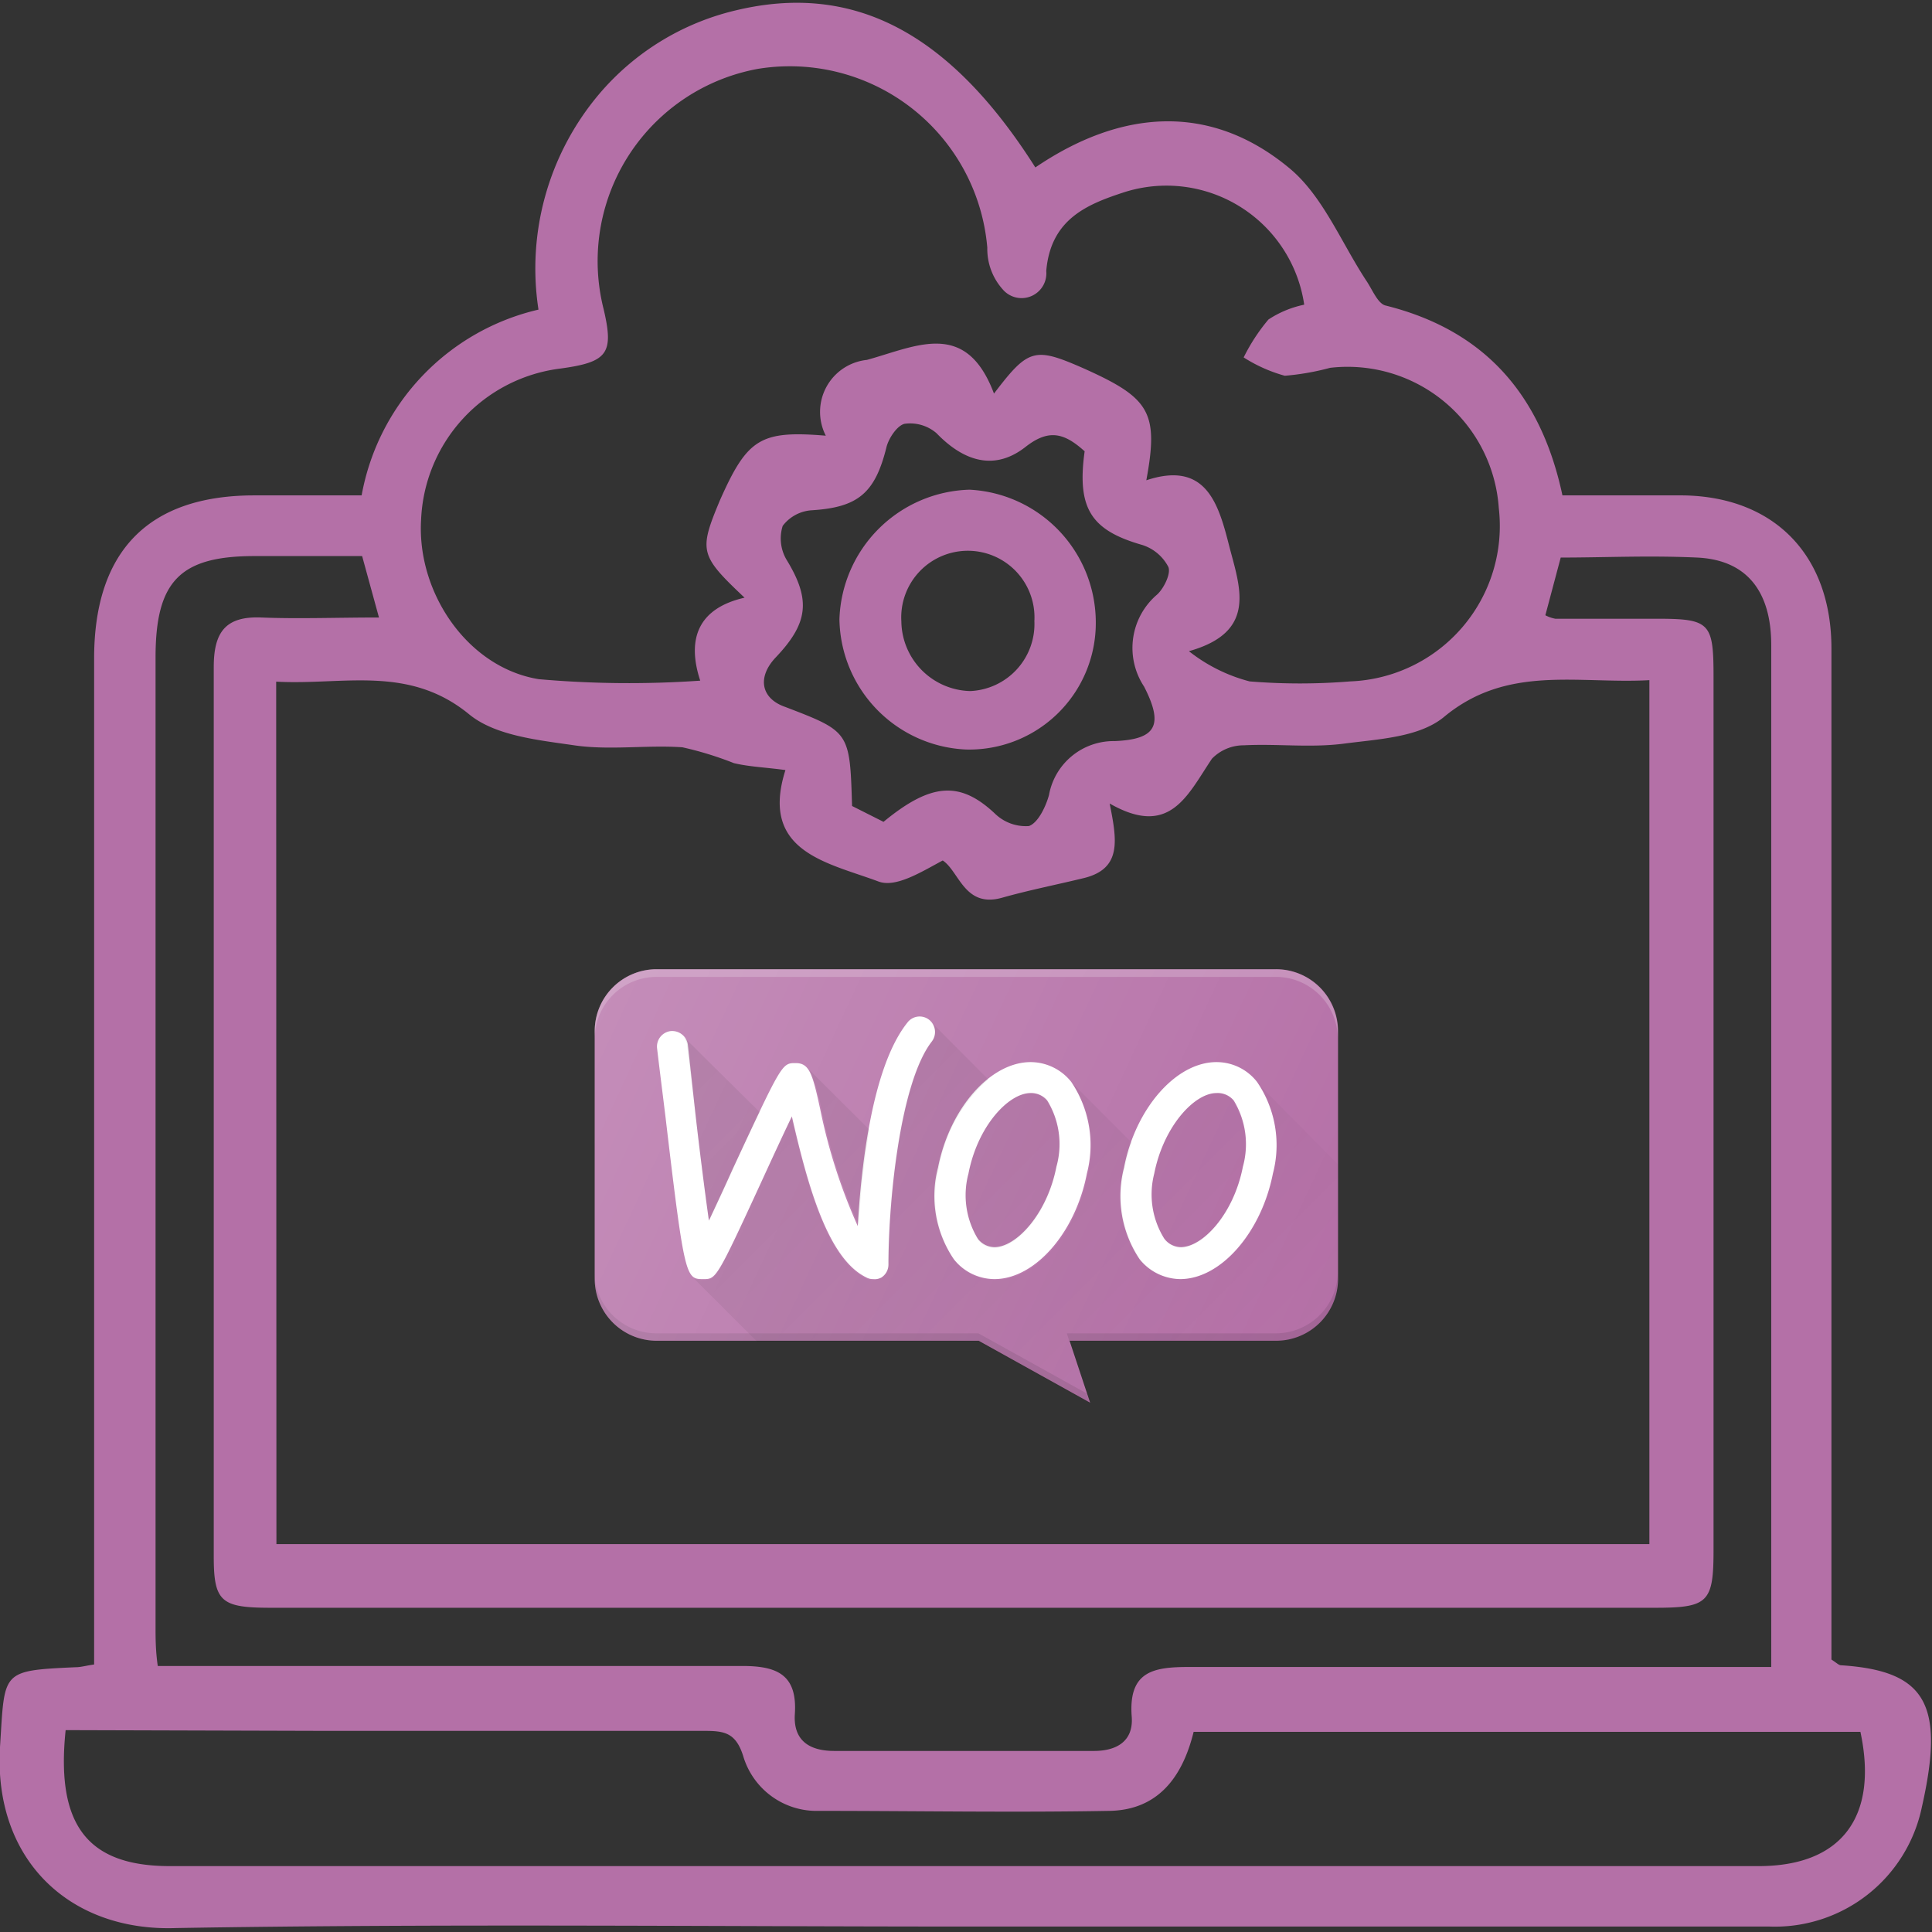
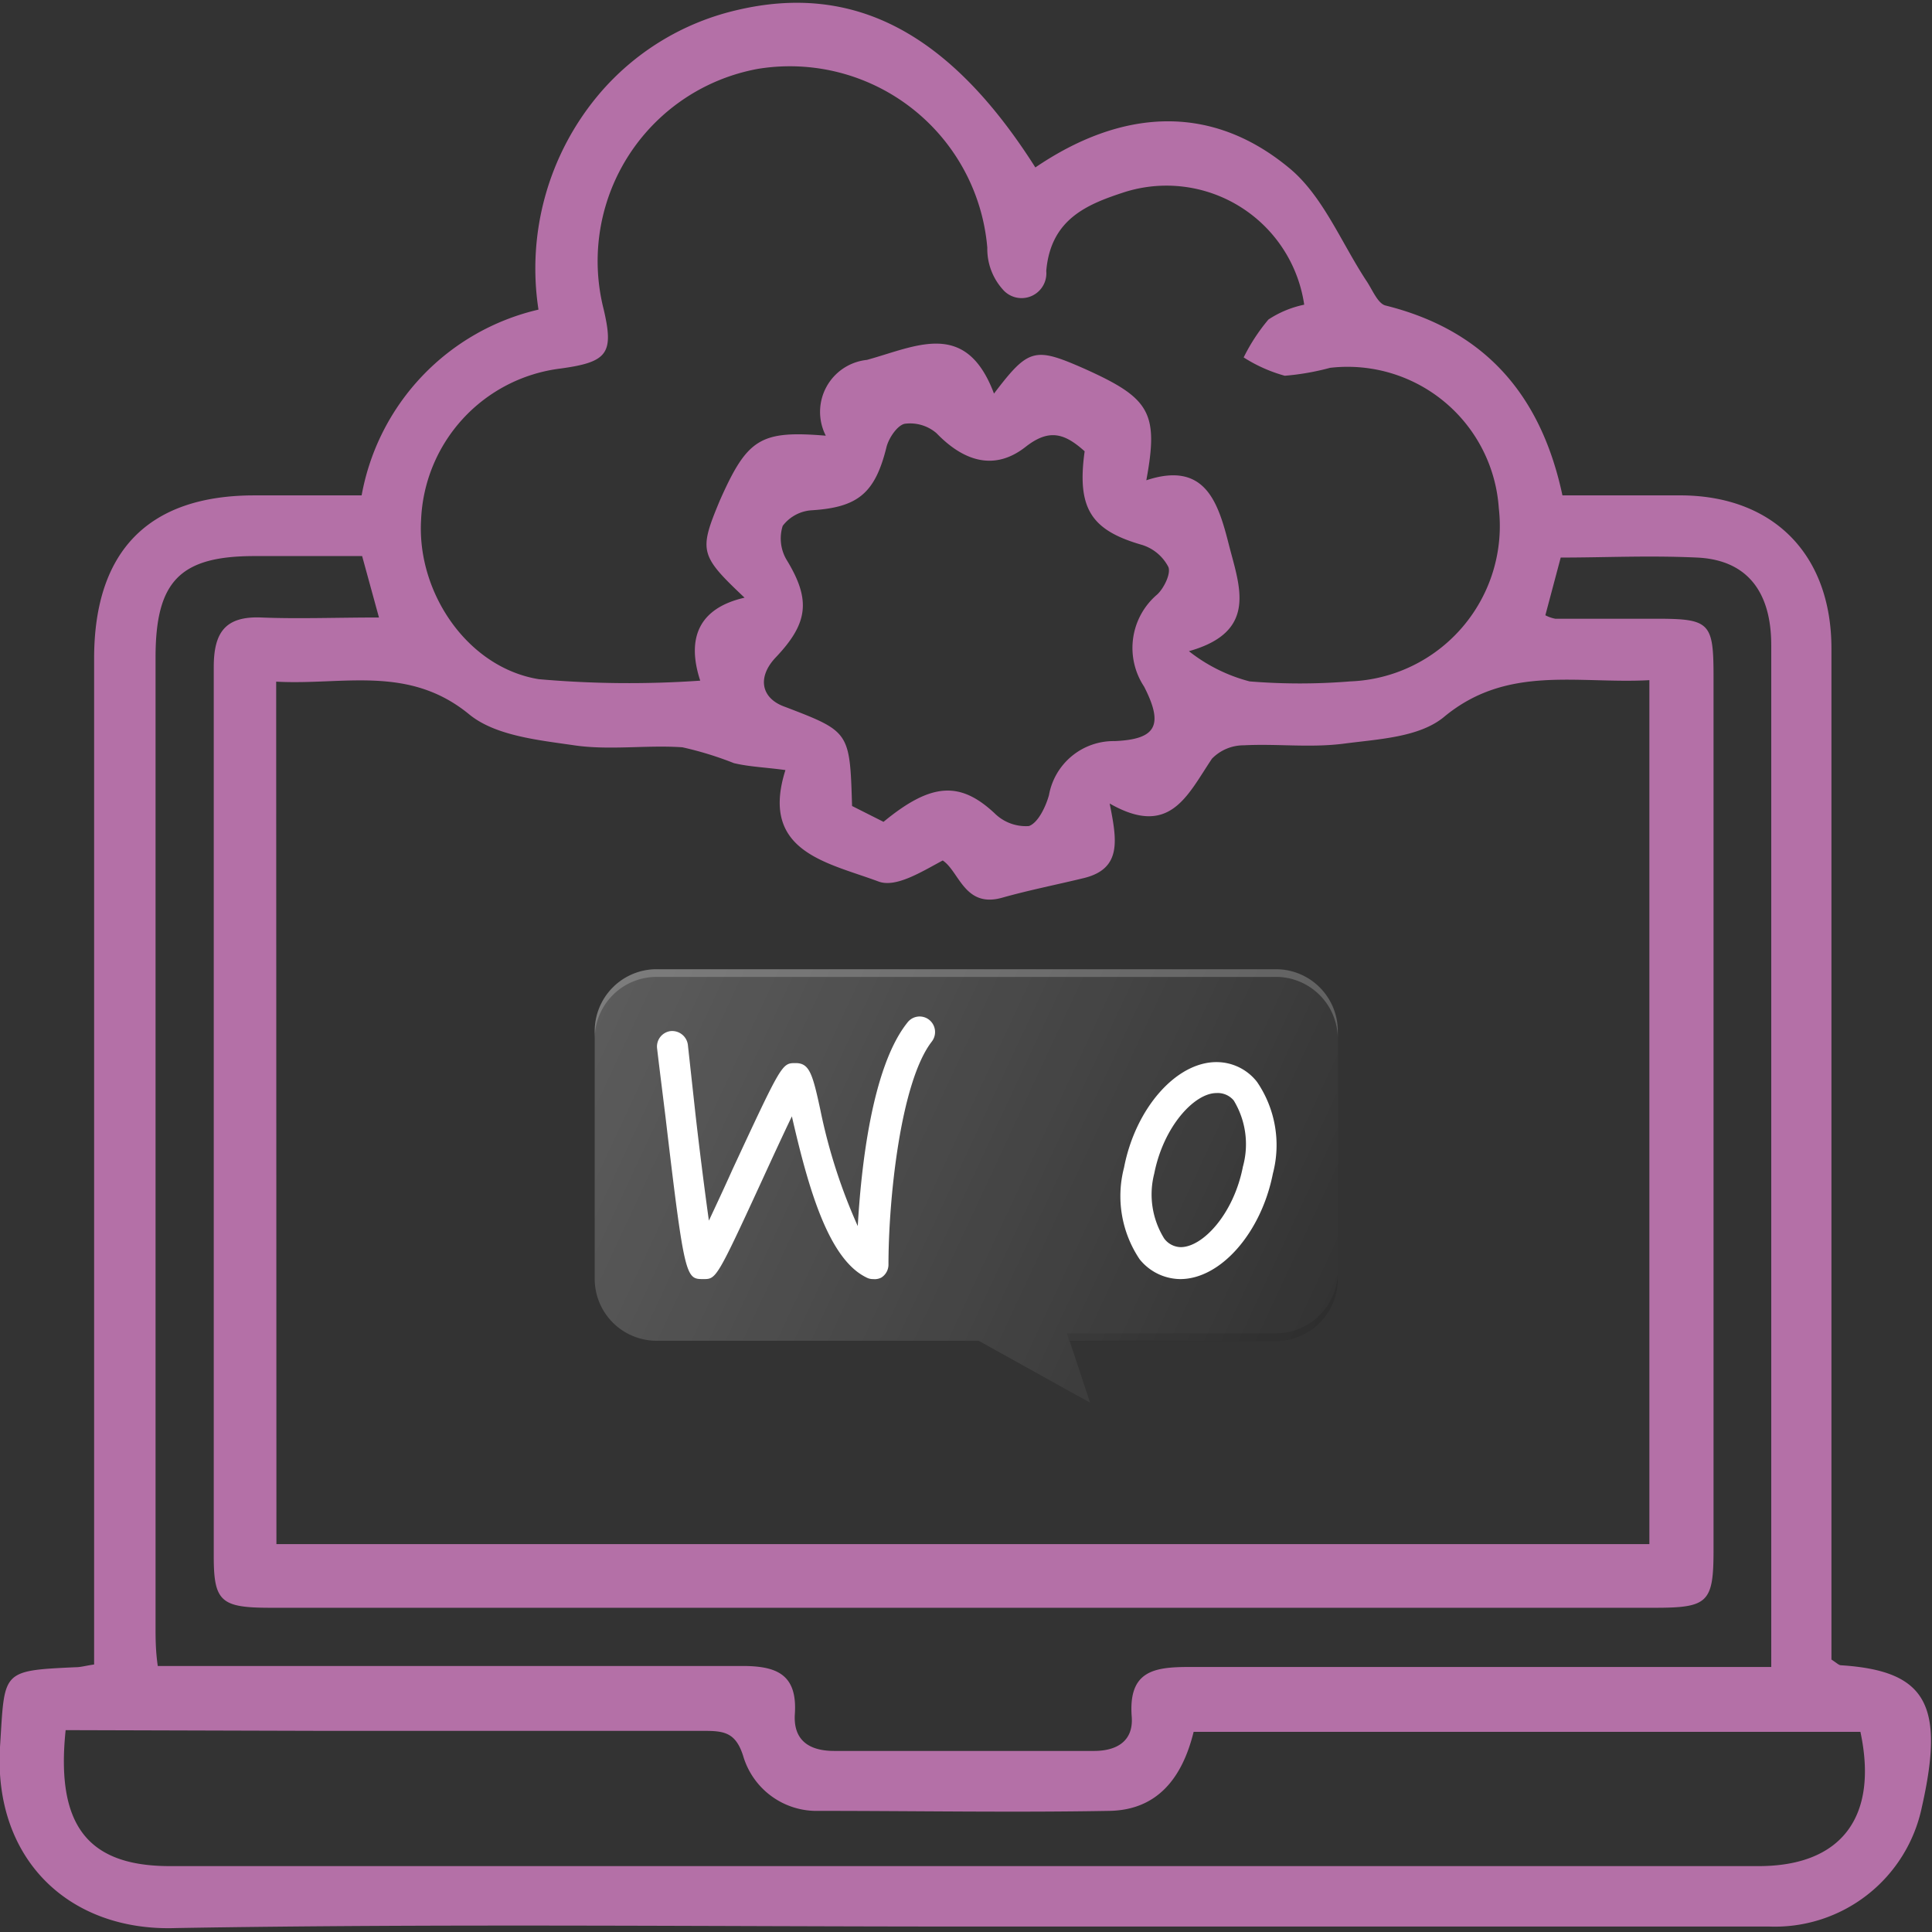
<svg xmlns="http://www.w3.org/2000/svg" id="Layer_1" data-name="Layer 1" viewBox="0 0 78 78">
  <rect x="0" y="0" width="78" height="78" fill="#333333" stroke="none" />
  <defs>
    <style>.cls-1{fill:#b570a7;}.cls-2,.cls-4{fill:#fff;}.cls-2{opacity:0.2;}.cls-2,.cls-3{isolation:isolate;}.cls-3{fill:#060606;opacity:0.1;}.cls-5{fill:url(#linear-gradient);}.cls-6{fill:url(#linear-gradient-2);}.cls-7{fill:#b470a7;}</style>
    <linearGradient id="linear-gradient" x1="30.49" y1="109.55" x2="49.2" y2="90.84" gradientTransform="matrix(1, 0, 0, -1, 0, 148.32)" gradientUnits="userSpaceOnUse">
      <stop offset="0" stop-color="#060606" stop-opacity="0.1" />
      <stop offset="1" stop-color="#060606" stop-opacity="0" />
    </linearGradient>
    <linearGradient id="linear-gradient-2" x1="24.54" y1="108.43" x2="53.46" y2="94.95" gradientTransform="matrix(1, 0, 0, -1, 0, 148.32)" gradientUnits="userSpaceOnUse">
      <stop offset="0" stop-color="#fff" stop-opacity="0.2" />
      <stop offset="1" stop-color="#fff" stop-opacity="0" />
    </linearGradient>
  </defs>
-   <path class="cls-1" d="M51.51,39.13h-25a2.5,2.5,0,0,0-2.5,2.5v10a2.5,2.5,0,0,0,2.5,2.5h13l4.5,2.5-.83-2.5h8.34a2.5,2.5,0,0,0,2.5-2.5v-10A2.5,2.5,0,0,0,51.51,39.13Z" />
  <path class="cls-2" d="M51.51,39.13h-25a2.5,2.5,0,0,0-2.5,2.5v.31a2.5,2.5,0,0,1,2.5-2.5h25a2.5,2.5,0,0,1,2.5,2.5v-.31A2.5,2.5,0,0,0,51.51,39.13Z" />
  <path class="cls-3" d="M51.51,53.83H43.07l.1.31h8.34a2.5,2.5,0,0,0,2.5-2.5v-.32A2.5,2.5,0,0,1,51.51,53.83Z" />
-   <path class="cls-3" d="M26.49,53.83A2.5,2.5,0,0,1,24,51.32v.32a2.5,2.5,0,0,0,2.5,2.5h13l4.5,2.5-.12-.38L39.5,53.83Z" />
  <path class="cls-4" d="M35.25,51.64a.55.55,0,0,1-.28-.07c-1.53-.75-2.34-3.62-3-6.5-.37.77-.84,1.79-1.23,2.64-1.81,3.93-1.83,3.93-2.34,3.93-.71,0-.76,0-1.53-6.53-.13-1.06-.25-2-.34-2.77a.63.63,0,0,1,.53-.71.64.64,0,0,1,.71.54L28.08,45c.15,1.32.36,3,.54,4.28.3-.64.66-1.41.95-2.06,2-4.3,2-4.3,2.55-4.3s.68.4,1,1.89a22.36,22.36,0,0,0,1.51,4.69c.13-2.26.55-6.39,2-8.21a.62.62,0,0,1,.88-.12.63.63,0,0,1,.11.88c-1.27,1.64-1.75,6.39-1.75,9a.62.62,0,0,1-.29.53A.58.58,0,0,1,35.25,51.64Z" />
-   <path class="cls-4" d="M40.15,51.64a2.1,2.1,0,0,1-1.64-.8,4.53,4.53,0,0,1-.64-3.7c.47-2.39,2.11-4.26,3.74-4.26a2.1,2.1,0,0,1,1.64.8,4.56,4.56,0,0,1,.63,3.7C43.42,49.77,41.78,51.64,40.15,51.64Zm1.46-7.51c-.89,0-2.14,1.33-2.51,3.25A3.38,3.38,0,0,0,39.47,50a.85.85,0,0,0,.68.35c.88,0,2.13-1.34,2.5-3.25a3.36,3.36,0,0,0-.37-2.67A.84.84,0,0,0,41.61,44.13Z" />
  <path class="cls-4" d="M47.65,51.64a2.13,2.13,0,0,1-1.64-.8,4.57,4.57,0,0,1-.63-3.7c.46-2.39,2.1-4.26,3.73-4.26a2.07,2.07,0,0,1,1.64.8,4.52,4.52,0,0,1,.64,3.7C50.92,49.77,49.28,51.64,47.65,51.64Zm1.46-7.51c-.88,0-2.13,1.33-2.51,3.25A3.37,3.37,0,0,0,47,50a.85.85,0,0,0,.67.35c.89,0,2.14-1.34,2.51-3.25a3.4,3.4,0,0,0-.37-2.67A.84.84,0,0,0,49.11,44.13Z" />
-   <path class="cls-5" d="M34.67,49.46a33.94,33.94,0,0,1,.43-3.85l-2.41-2.4h0a7.11,7.11,0,0,1,.47,1.56A22.36,22.36,0,0,0,34.67,49.46Zm4.8.58a.85.85,0,0,0,.68.35c.88,0,2.13-1.34,2.5-3.25a3.36,3.36,0,0,0-.37-2.67.84.84,0,0,0-.67-.34c-.89,0-2.14,1.33-2.51,3.25A3.38,3.38,0,0,0,39.47,50Zm8.18.35c.89,0,2.14-1.34,2.51-3.25a3.4,3.4,0,0,0-.37-2.67.84.84,0,0,0-.68-.34c-.88,0-2.13,1.33-2.51,3.25A3.37,3.37,0,0,0,47,50,.85.85,0,0,0,47.65,50.39Zm-19-1.15c.3-.64.66-1.41.95-2.06.45-1,.79-1.7,1.07-2.28L27.5,41.76h0a.69.69,0,0,1,.24.41L28.08,45C28.23,46.28,28.44,48,28.62,49.24Zm22.22-5.41a4.64,4.64,0,0,1,.55,3.55c-.47,2.39-2.11,4.26-3.74,4.26a2.13,2.13,0,0,1-1.64-.8,4.57,4.57,0,0,1-.63-3.7,7.27,7.27,0,0,1,.29-1l-2.42-2.42a4.56,4.56,0,0,1,.63,3.7c-.46,2.39-2.1,4.26-3.73,4.26a2.1,2.1,0,0,1-1.64-.8,4.53,4.53,0,0,1-.64-3.7,6.13,6.13,0,0,1,2-3.6l-2.4-2.41a.63.63,0,0,1,.11.88c-1.27,1.64-1.75,6.39-1.75,9a.62.62,0,0,1-.29.53.58.58,0,0,1-.33.1.55.55,0,0,1-.28-.07c-1.53-.75-2.34-3.62-3-6.5-.37.77-.84,1.79-1.23,2.64-1.81,3.93-1.83,3.93-2.34,3.93a.68.68,0,0,1-.39-.08l2.58,2.58H39.5l4.5,2.5-.83-2.5h8.34a2.5,2.5,0,0,0,2.5-2.5V47Z" />
  <path class="cls-6" d="M51.51,39.13h-25a2.5,2.5,0,0,0-2.5,2.5v10a2.5,2.5,0,0,0,2.5,2.5h13l4.5,2.5-.83-2.5h8.34a2.5,2.5,0,0,0,2.5-2.5v-10A2.5,2.5,0,0,0,51.51,39.13Z" />
  <path class="cls-7" d="M63.08,20c1.74,0,3.3,0,4.86,0,3.71.05,6,2.43,6,6.18q0,19.55,0,39.08V67c.2.13.29.22.37.23,3.45.22,4.22,1.57,3.28,5.73a6.06,6.06,0,0,1-6.16,4.82q-16.11,0-32.23,0c-10.69,0-21.38-.12-32.07.06C2.82,78-.27,75.09,0,70.53c.2-3.07,0-3.08,3.06-3.22.2,0,.39-.06.74-.11V26.53C3.82,22.24,6,20,10.27,20H14.6a9.42,9.42,0,0,1,7.14-7.5,10.91,10.91,0,0,1,2.43-8.68A10.35,10.35,0,0,1,29.7.42c4.74-1.14,8.63.87,12.1,6.34,3.4-2.31,7-2.65,10.22,0,1.37,1.11,2.11,3,3.14,4.57.24.35.45.9.76,1C59.88,13.31,62.2,15.87,63.08,20ZM11.16,62.34H66.59V27.46c-2.91.16-5.75-.64-8.31,1.5-1,.81-2.63.88-4,1.06s-2.71,0-4.06.07a1.79,1.79,0,0,0-1.29.54c-1,1.49-1.7,3.2-4.13,1.81.29,1.46.5,2.61-1,3-1.1.27-2.23.49-3.33.8-1.53.44-1.74-1.06-2.41-1.5-.86.46-1.89,1.11-2.59.85-2.06-.77-4.81-1.19-3.76-4.5-.8-.11-1.45-.13-2.08-.28a13.78,13.78,0,0,0-2.08-.64c-1.45-.1-2.94.13-4.37-.08s-3.19-.38-4.25-1.26c-2.45-2-5.09-1.16-7.78-1.31Zm41.5-50a5.62,5.62,0,0,0-7.24-4.59c-1.51.49-3,1.08-3.18,3.19a1,1,0,0,1-1.76.74A2.45,2.45,0,0,1,39.86,10,8,8,0,0,0,30.6,2.78a7.89,7.89,0,0,0-6.23,9.7c.42,1.79.17,2.14-1.75,2.4A6.42,6.42,0,0,0,17,21c-.17,2.92,1.87,5.95,4.75,6.42a41.49,41.49,0,0,0,6.52.06c-.55-1.68-.09-2.92,1.79-3.35-1.81-1.71-1.85-1.88-1-3.92,1.11-2.5,1.63-2.84,4.28-2.62a2.11,2.11,0,0,1,1.66-3.06c2-.55,4-1.65,5.13,1.36,1.4-1.84,1.64-1.89,3.66-1,2.62,1.18,3,1.75,2.49,4.5,2.38-.79,2.9.9,3.33,2.59S50.81,25.5,48,26.29a6.65,6.65,0,0,0,2.45,1.22,25,25,0,0,0,4.06,0,6.28,6.28,0,0,0,6-7,6.12,6.12,0,0,0-6.81-5.66,10.19,10.19,0,0,1-1.83.32,6.09,6.09,0,0,1-1.66-.74,7.59,7.59,0,0,1,1-1.53A4.16,4.16,0,0,1,52.66,12.3Zm9.73,12.5a1.46,1.46,0,0,0,.4.14c1.35,0,2.71,0,4.07,0,2.17,0,2.32.15,2.32,2.33V62.58c0,2.12-.22,2.33-2.37,2.33H10.94c-2,0-2.31-.23-2.31-2.06q0-18,0-35.92c0-1.39.46-2.06,1.92-2s3.07,0,4.75,0l-.68-2.48H10.28c-3,0-4,1-4,4.09q0,19.55,0,39.1c0,.51,0,1,.09,1.62H8.21c7.25,0,14.5,0,21.75,0,1.36,0,2.24.31,2.13,1.94-.07,1.08.6,1.49,1.59,1.49H44.17c.92,0,1.6-.4,1.52-1.39-.14-1.87.93-2,2.36-2,7.25,0,14.5,0,21.75,0h1.71V51.48q0-12.72,0-25.43c0-2.19-1-3.45-3-3.54s-3.64,0-5.5,0ZM2.65,69.85c-.4,3.83.88,5.48,4.18,5.49H71c3.36,0,4.84-2,4.11-5.42H48.19c-.46,1.87-1.47,3.16-3.41,3.19-3.91.07-7.82,0-11.73,0A3.09,3.09,0,0,1,30,70.88c-.3-.93-.76-1-1.57-1-5.11,0-10.22,0-15.33,0ZM43.79,18.22c-.82-.74-1.44-.91-2.37-.19-1.26,1-2.51.6-3.61-.54a1.63,1.63,0,0,0-1.29-.38c-.3.07-.64.58-.73.94-.46,1.86-1.15,2.43-3,2.55a1.6,1.6,0,0,0-1.19.63,1.69,1.69,0,0,0,.15,1.36c1,1.63.88,2.57-.43,3.95-.76.8-.6,1.66.38,2,2.61,1,2.61,1,2.7,4l1.27.64c1.94-1.6,3.1-1.64,4.49-.34a1.79,1.79,0,0,0,1.38.51c.37-.13.68-.78.81-1.25A2.65,2.65,0,0,1,45,29.92c1.66-.07,2-.62,1.19-2.2A2.83,2.83,0,0,1,46.72,24c.27-.25.56-.84.45-1.11A1.8,1.8,0,0,0,46.11,22C44.05,21.41,43.47,20.53,43.79,18.22Z" />
-   <path class="cls-7" d="M44.24,25.09A5.11,5.11,0,0,1,39,30.26,5.35,5.35,0,0,1,33.89,25a5.41,5.41,0,0,1,5.25-5.23A5.37,5.37,0,0,1,44.24,25.09Zm-2.48,0a2.69,2.69,0,1,0-5.37,0,2.85,2.85,0,0,0,2.78,2.81A2.71,2.71,0,0,0,41.76,25.05Z" />
</svg>